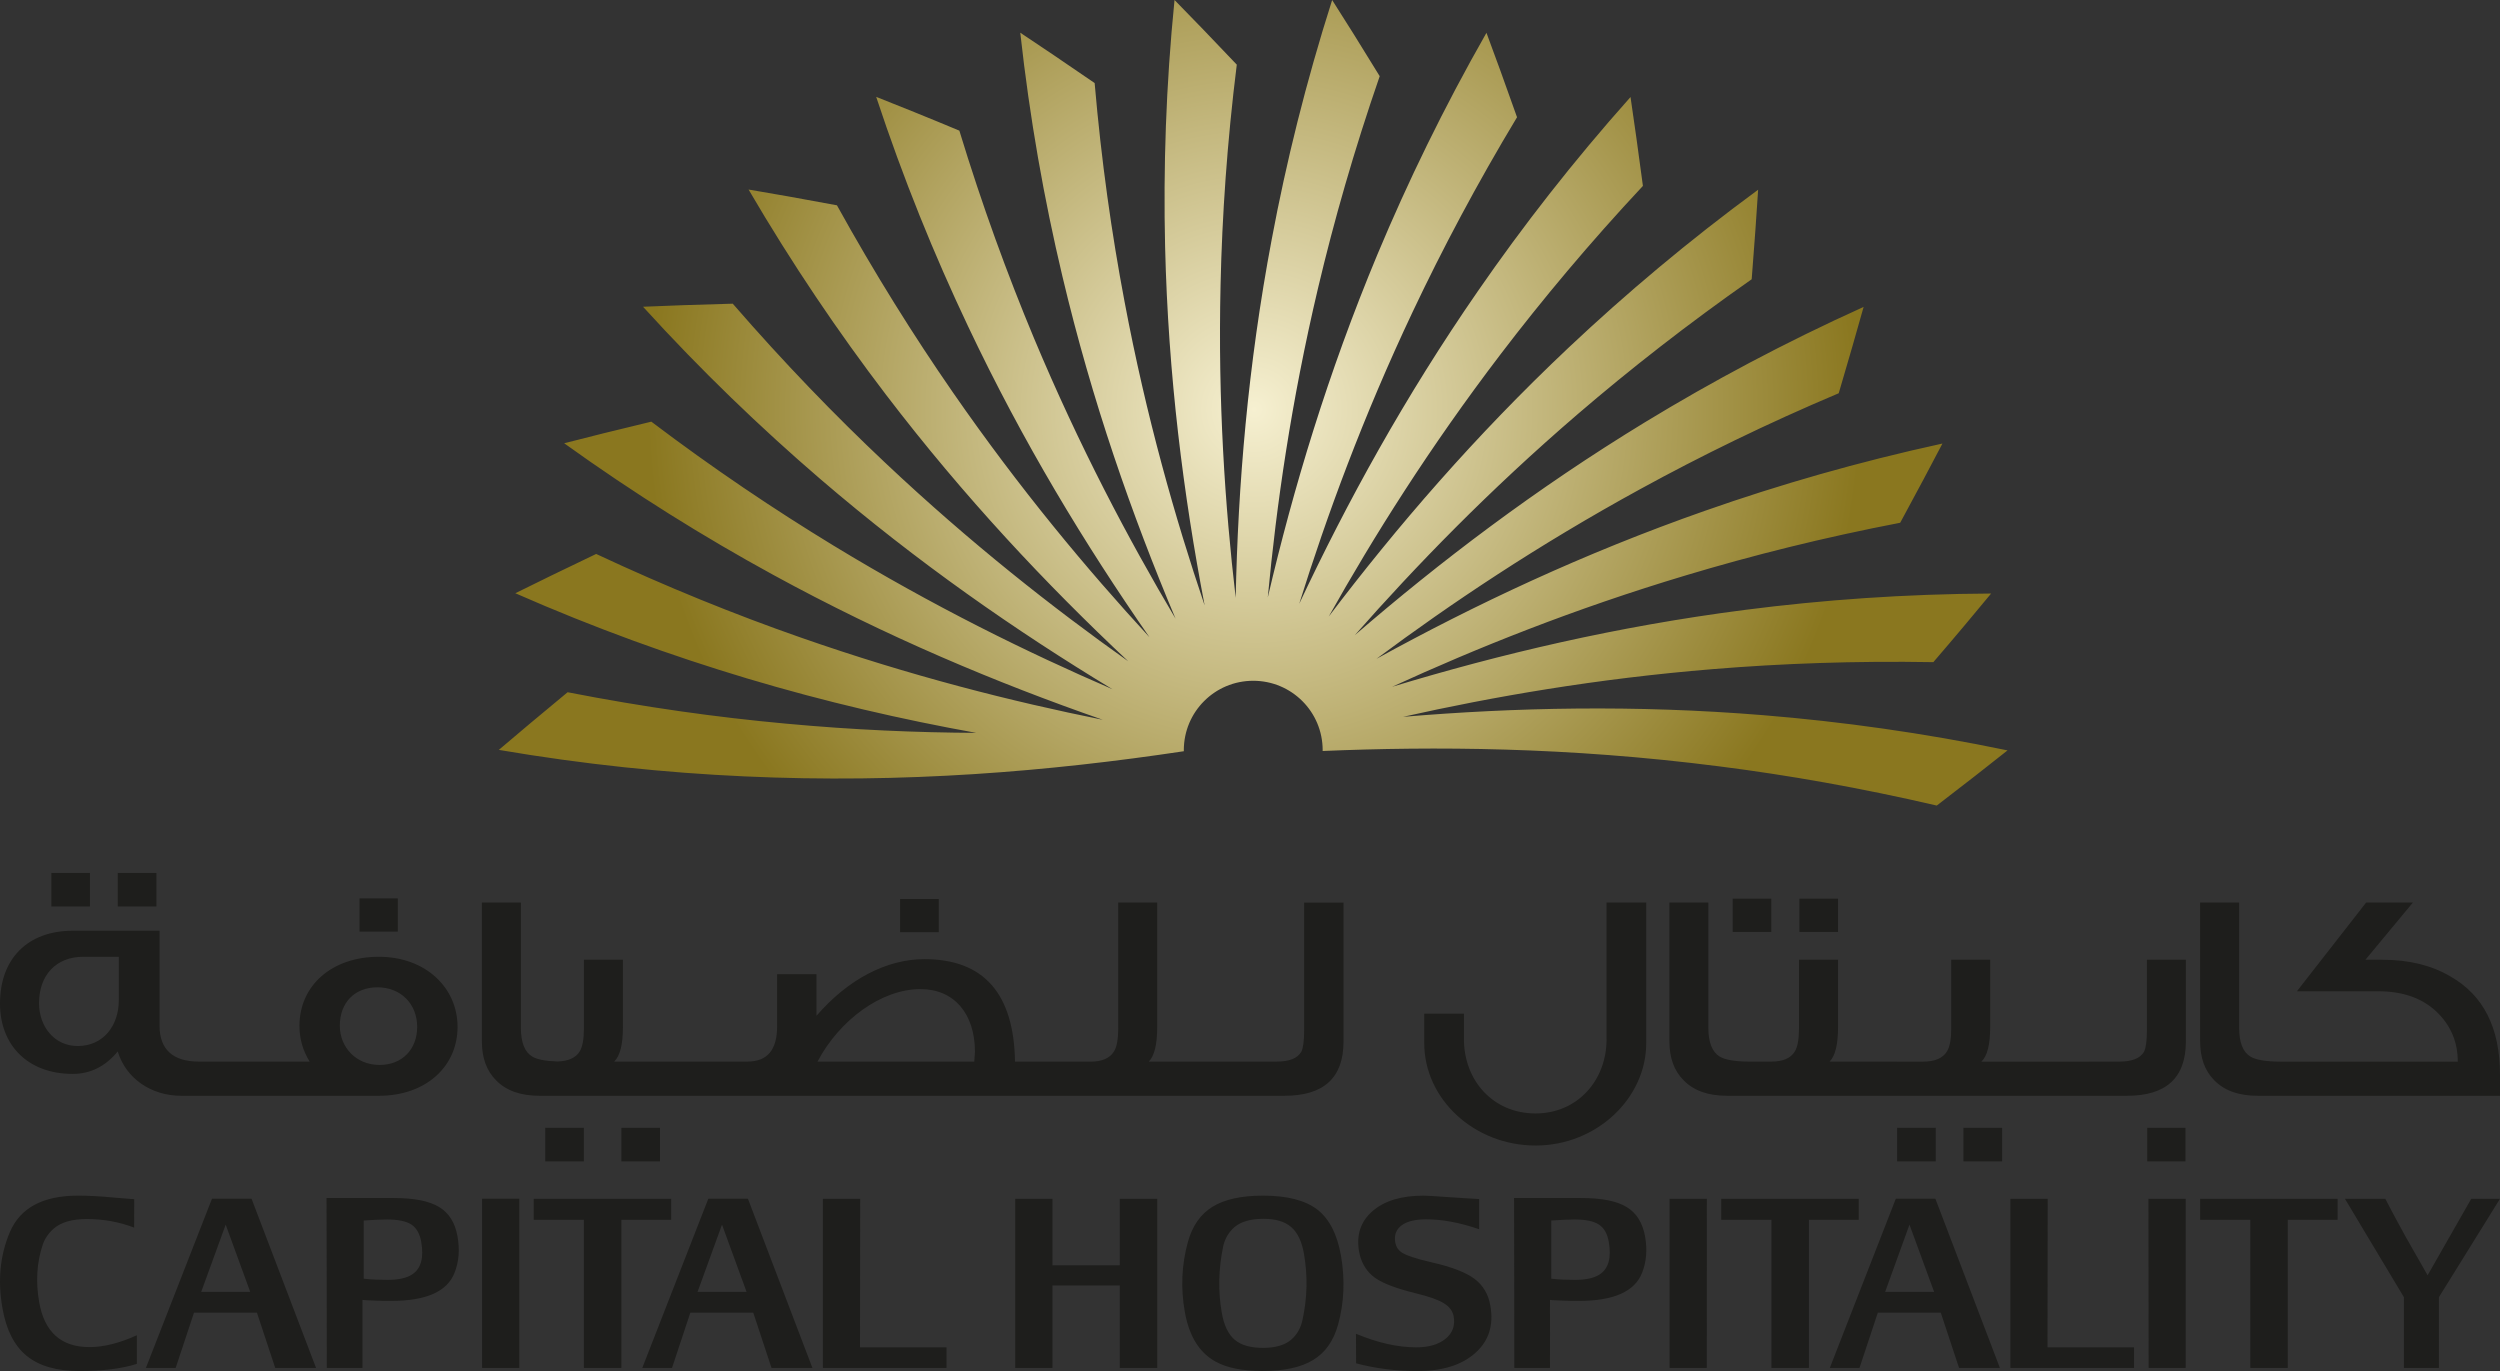
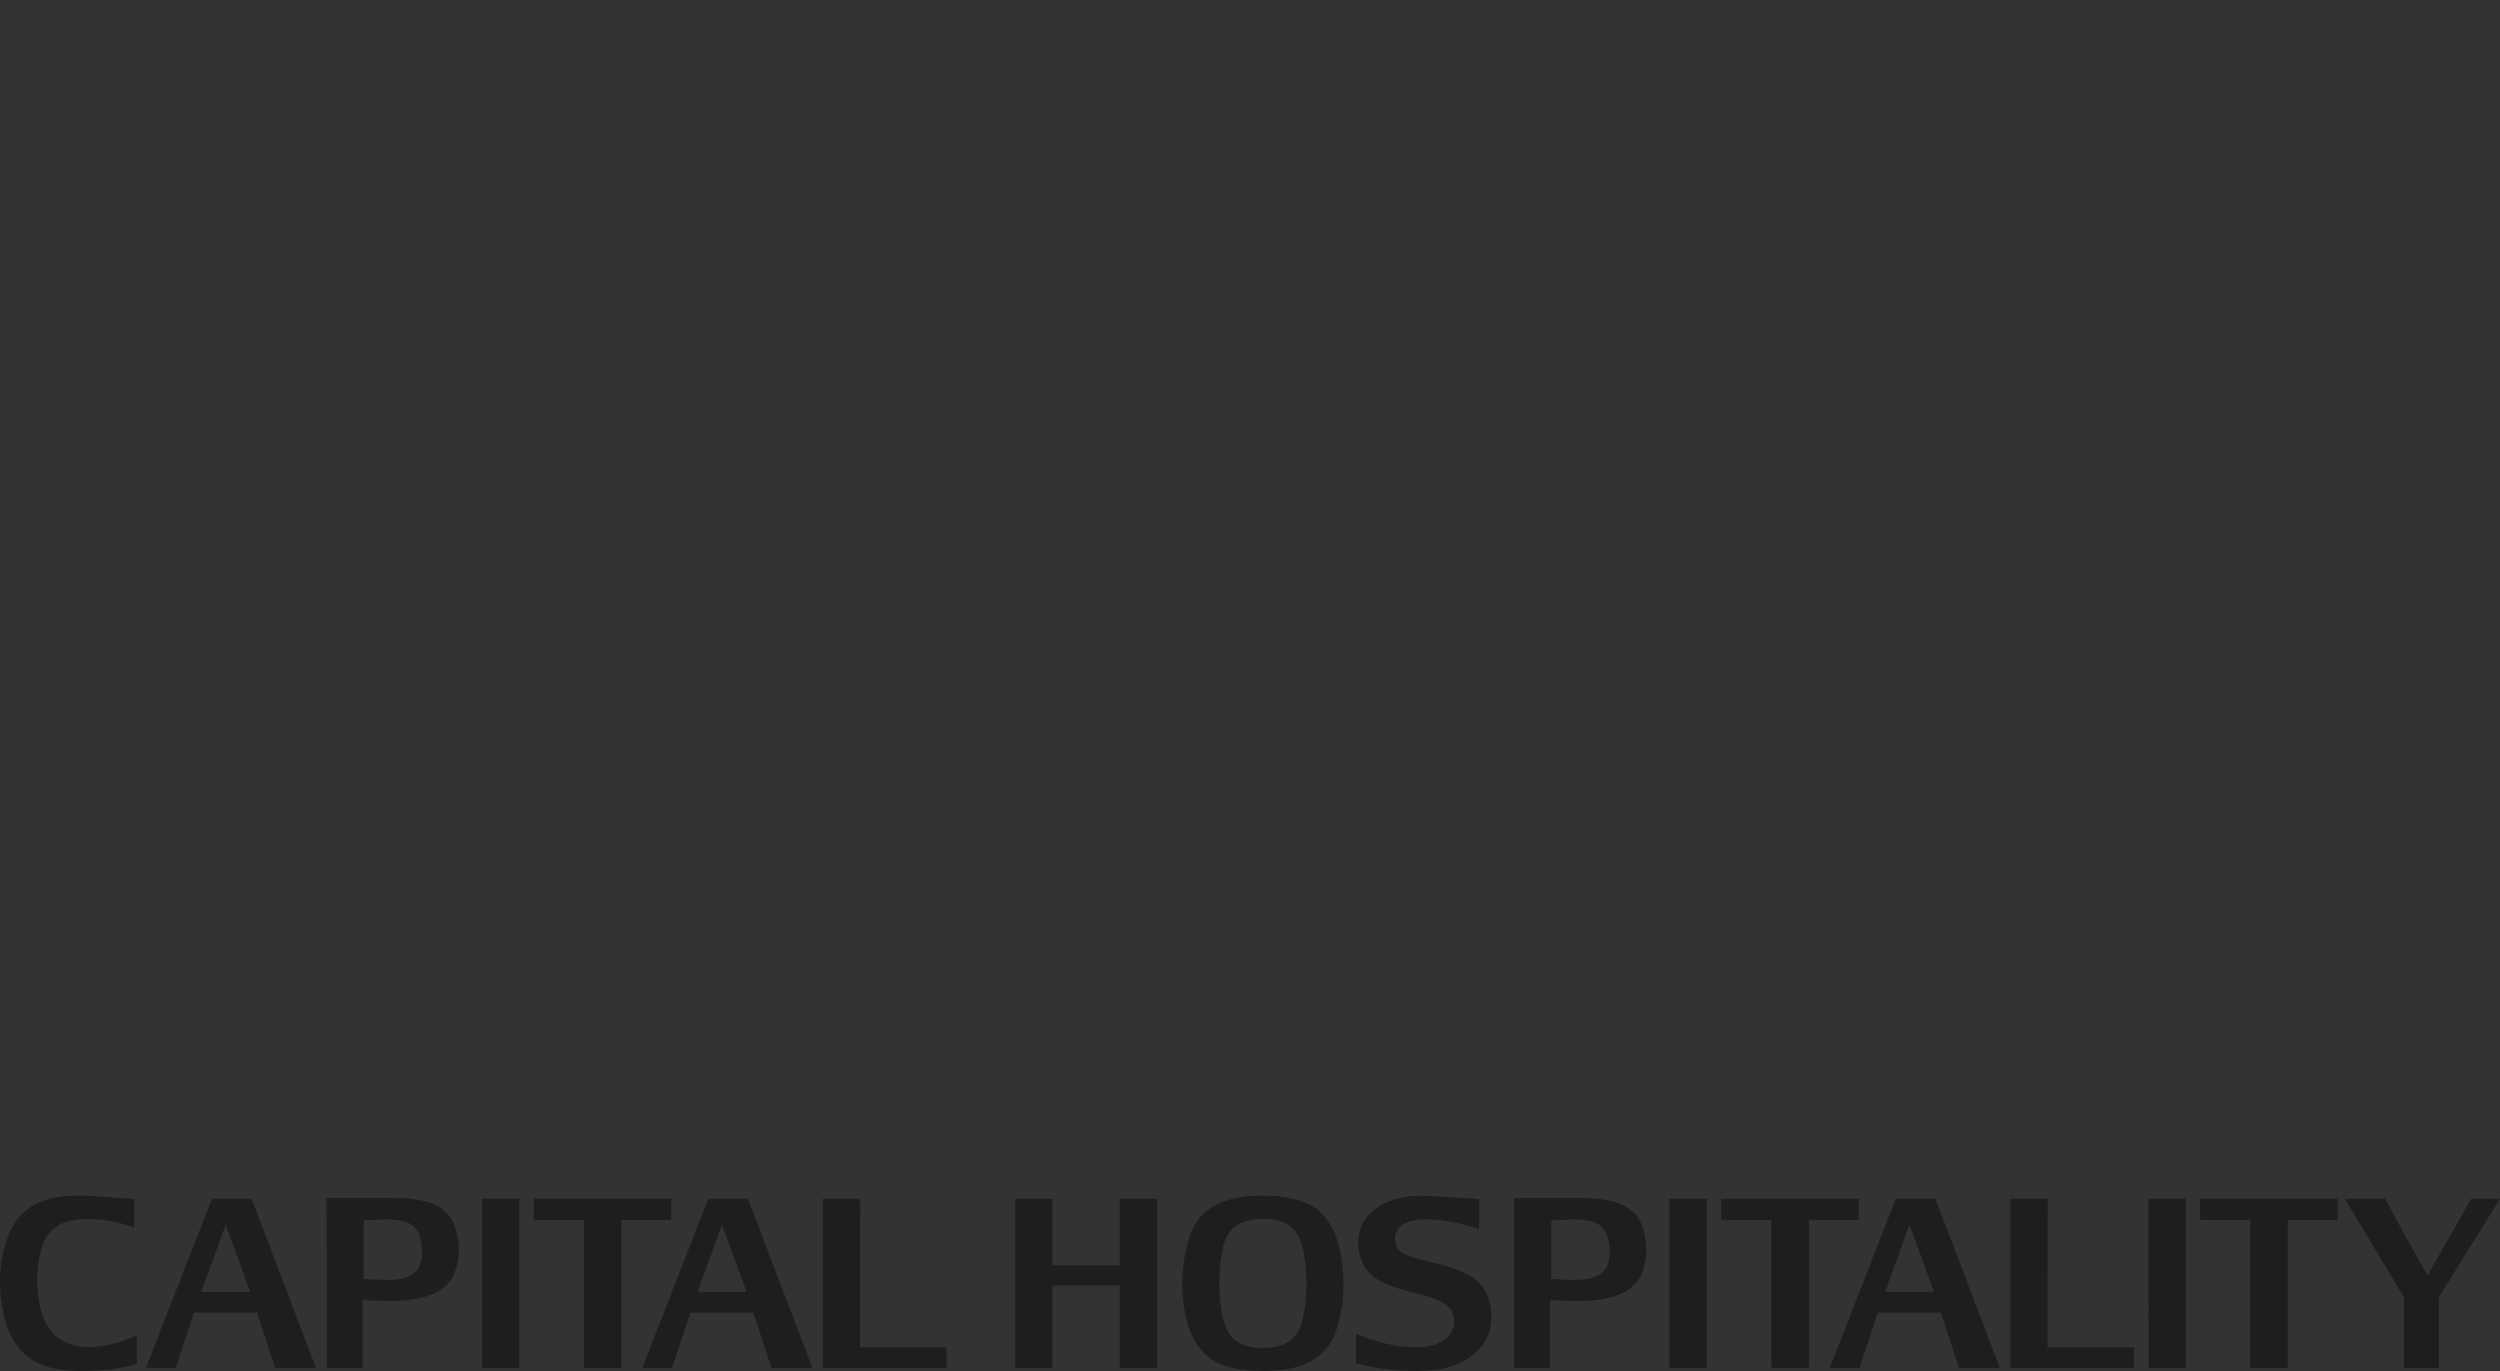
<svg xmlns="http://www.w3.org/2000/svg" xmlns:xlink="http://www.w3.org/1999/xlink" version="1.1" id="katman_1" x="0px" y="0px" width="147.438px" height="80.858px" viewBox="0 0 147.438 80.858" enable-background="new 0 0 147.438 80.858" xml:space="preserve">
  <rect x="0" y="0" width="147.438" height="80.858" fill="#333333" stroke="none" />
-   <path fill="#1E1E1C" d="M5.306,51.48H3.028v1.979h2.278V51.48z M9.224,51.48h-2.28v1.979h2.28V51.48z M23.462,52.982h-2.257v1.959  h2.257V52.982z M22.343,56.426c-2.756,0-4.683,1.677-4.683,4.08c0,0.76,0.207,1.468,0.602,2.102H11.73  c-1.556,0-2.321-0.74-2.321-2.117V54.89H4.291C1.639,54.89,0,56.534,0,59.184c0,2.455,1.639,4.15,4.291,4.15  c1.037,0,1.926-0.44,2.653-1.325c0.475,1.574,1.949,2.616,3.75,2.616h11.649c2.777,0,4.642-1.731,4.642-4.063  C26.985,58.247,25.097,56.426,22.343,56.426 M7.006,58.988c0,1.503-0.911,2.701-2.425,2.701c-1.388,0-2.279-1.165-2.279-2.526  c0-1.641,0.994-2.737,2.61-2.737h2.094V58.988z M22.385,62.805c-1.389,0-2.344-1.043-2.344-2.313c0-1.38,0.892-2.265,2.22-2.265  c1.388,0,2.342,0.991,2.342,2.335C24.603,61.869,23.733,62.805,22.385,62.805 M32.157,68.493h2.278v-1.979h-2.278V68.493z   M36.645,68.493h2.28v-1.979h-2.28V68.493z M55.364,53.017h-2.28v1.961h2.28V53.017z M76.913,60.756  c0,0.633-0.062,1.059-0.166,1.268c-0.228,0.393-0.704,0.584-1.468,0.584h-1.97v0.002h-5.56c0.33-0.336,0.498-1.01,0.498-2.049  v-7.333h-2.3v7.438c0,0.616-0.085,1.076-0.248,1.342c-0.25,0.405-0.705,0.602-1.39,0.602h-2.003v-0.002H59.86  c-0.062-4.01-1.844-6.042-5.344-6.042c-2.241,0-4.521,1.201-6.363,3.341v-2.455h-2.322v3.072c0,1.396-0.577,2.084-1.761,2.084  h-2.932v0.002h-4.921c0.352-0.336,0.52-1.01,0.52-2.049v-3.959h-2.301v4.064c0,0.616-0.084,1.076-0.248,1.342  c-0.234,0.38-0.676,0.572-1.297,0.593c-0.715-0.021-1.233-0.12-1.508-0.294c-0.437-0.263-0.663-0.828-0.663-1.694v-7.385h-2.302  v8.179c0,0.972,0.273,1.732,0.831,2.298c0.6,0.617,1.451,0.919,2.567,0.919h43.936c2.321,0,3.482-1.062,3.482-3.198v-8.195h-2.321  V60.756z M57.457,62.608h-9.244c1.286-2.437,3.751-4.275,6.073-4.275c1.968,0,3.212,1.43,3.212,3.711L57.457,62.608z M94.748,61.285  c0,2.456-1.74,4.381-4.188,4.381c-2.522,0-4.224-1.96-4.224-4.381v-1.502h-2.341v1.732c0,3.32,2.963,6.043,6.564,6.043  c3.609,0,6.528-2.793,6.528-6.043v-8.286h-2.341V61.285z M108.4,53h-2.281v1.96h2.281V53z M104.462,53h-2.278v1.96h2.278V53z   M111.883,68.493h2.278v-1.979h-2.278V68.493z M115.795,68.493h2.28v-1.979h-2.28V68.493z M126.615,60.752  c0,0.639-0.064,1.063-0.169,1.272c-0.228,0.393-0.701,0.584-1.471,0.584h-1.762v0.002h-6.36c0.353-0.336,0.519-1.01,0.519-2.049  v-3.959h-2.298v4.064c0,0.616-0.084,1.076-0.252,1.342c-0.248,0.405-0.724,0.602-1.409,0.602h-1.53v-0.002H107.9  c0.334-0.334,0.5-1.007,0.5-2.047v-3.959h-2.305v4.064c0,0.618-0.08,1.076-0.245,1.342c-0.247,0.409-0.706,0.6-1.389,0.6h-1.285  c-0.856,0-1.453-0.107-1.763-0.301c-0.43-0.263-0.663-0.828-0.663-1.694v-7.385h-2.297v8.179c0,0.972,0.271,1.732,0.833,2.298  c0.597,0.617,1.446,0.919,2.566,0.919h23.6c2.298,0,3.46-1.062,3.46-3.198v-4.824h-2.298V60.752z M126.634,68.493h2.256v-1.979  h-2.256V68.493z M144.495,57.574c-1.117-0.653-2.443-0.972-3.979-0.972h-1.015l2.799-3.374h-2.757l-4.081,5.231h4.788  c1.51,0,2.715,0.44,3.581,1.341c0.747,0.778,1.117,1.714,1.117,2.81h-10.451c-0.87,0-1.472-0.107-1.784-0.303  c-0.434-0.263-0.659-0.828-0.659-1.694v-7.385h-2.301v8.179c0,0.972,0.271,1.732,0.829,2.298c0.6,0.617,1.448,0.919,2.567,0.919  h14.289v-1.238C147.438,60.613,146.463,58.688,144.495,57.574" />
  <path fill="#1E1E1C" d="M2.312,76.802c-0.216-1.222-0.143-2.363,0.218-3.425c0.126-0.354,0.342-0.663,0.649-0.928  c0.429-0.371,1.075-0.556,1.934-0.556c0.992,0,1.926,0.17,2.799,0.506l0.004-1.674c-0.058-0.011-0.118-0.015-0.189-0.015L6.7,70.625  c-0.782-0.076-1.482-0.112-2.103-0.112c-2.069,0-3.406,0.719-4.018,2.157c-0.578,1.36-0.723,2.86-0.432,4.491  c0.222,1.277,0.701,2.209,1.429,2.802c0.729,0.597,1.764,0.894,3.115,0.894c1.374,0,2.502-0.143,3.38-0.422v-1.689  c-1.026,0.467-1.958,0.699-2.797,0.699C3.608,79.444,2.622,78.562,2.312,76.802 M12.501,70.697l-3.897,9.978h1.756l1.081-3.26h3.712  l1.079,3.26h2.408l-3.804-9.978H12.501z M11.866,76.19l1.444-3.967l1.447,3.967H11.866z M25.897,71.183  c-0.584-0.354-1.474-0.529-2.664-0.529h-3.976c0.008,0.037,0.016,10.021,0.016,10.021h2.105c0,0,0.004-3.988,0-4.012l0.177,0.016  c0.251,0.014,0.455,0.024,0.618,0.027c0.225,0.012,0.528,0.014,0.915,0.014c2.046,0,3.288-0.551,3.718-1.656  c0.258-0.645,0.316-1.359,0.177-2.14C26.842,72.114,26.48,71.535,25.897,71.183 M24.298,75.166  c-0.323,0.209-0.806,0.315-1.442,0.315c-0.259,0-0.488-0.006-0.689-0.014c-0.241-0.013-0.453-0.025-0.636-0.048  c-0.075-0.009-0.052-0.012-0.081-0.012v-3.427c0.569-0.037,1.026-0.061,1.378-0.061c0.65,0,1.129,0.1,1.433,0.299  c0.301,0.196,0.493,0.539,0.581,1.019C25.007,74.183,24.828,74.827,24.298,75.166 M28.429,80.675h2.196v-9.98h-2.196V80.675z   M39.584,71.937v-1.238h-8.107v1.238h2.958v8.738h2.211c-0.005-0.078-0.005-8.675,0-8.738H39.584z M50.73,70.698h-2.2v9.977h7.292  V79.46h-5.104L50.73,70.698z M66.038,74.618h-3.97v-3.92h-2.196v9.977h2.196V75.81h3.97v4.865h2.211v-9.977h-2.211V74.618z   M77.684,71.33c-0.71-0.542-1.773-0.817-3.198-0.817c-1.28,0-2.273,0.221-2.979,0.656c-0.702,0.434-1.187,1.126-1.449,2.068  c-0.37,1.344-0.433,2.715-0.186,4.113c0.04,0.233,0.087,0.441,0.136,0.621c0.301,1.094,0.856,1.869,1.668,2.322  c0.67,0.376,1.594,0.561,2.779,0.561c1.289,0,2.281-0.215,2.992-0.651c0.712-0.433,1.198-1.122,1.464-2.073  c0.363-1.311,0.418-2.675,0.173-4.08C78.861,72.783,78.394,71.878,77.684,71.33 M76.811,77.86c-0.103,0.469-0.321,0.848-0.654,1.141  c-0.373,0.326-0.933,0.49-1.672,0.49c-0.741,0-1.297-0.161-1.673-0.482c-0.377-0.322-0.63-0.851-0.758-1.594  c-0.222-1.254-0.195-2.559,0.082-3.907c0.101-0.458,0.325-0.837,0.669-1.141c0.387-0.325,0.958-0.487,1.712-0.487  c0.71,0,1.258,0.16,1.629,0.485c0.377,0.323,0.629,0.849,0.755,1.573C77.13,75.238,77.1,76.547,76.811,77.86 M86.952,75.414  c-0.512-0.38-1.343-0.698-2.501-0.963c-0.948-0.216-1.555-0.421-1.825-0.614c-0.181-0.13-0.297-0.32-0.341-0.57  c-0.074-0.422,0.05-0.754,0.369-0.998c0.32-0.24,0.806-0.359,1.452-0.359c0.959,0,2.002,0.195,3.126,0.585v-1.782l-0.998-0.059  l-1.118-0.075c-0.599-0.043-0.991-0.065-1.176-0.065c-1.301,0-2.302,0.305-2.998,0.914c-0.698,0.608-0.961,1.403-0.79,2.383  c0.102,0.567,0.35,1.037,0.754,1.4c0.432,0.395,1.305,0.75,2.611,1.066c0.764,0.187,1.31,0.379,1.634,0.582  c0.329,0.201,0.522,0.461,0.579,0.777c0.096,0.541-0.063,0.979-0.474,1.315c-0.411,0.34-0.99,0.509-1.73,0.509  c-1.099,0-2.284-0.27-3.558-0.801l0.009,1.744c1.137,0.302,2.343,0.455,3.619,0.455c1.483,0,2.622-0.359,3.413-1.068  c0.795-0.71,1.09-1.639,0.886-2.782C87.779,76.325,87.462,75.796,86.952,75.414 M145.743,70.698l-2.574,4.512l-1.27-2.229  c-0.618-1.108-1.225-2.283-1.225-2.283h-2.382l3.479,5.804v4.173h2.065v-4.173l3.601-5.804H145.743z M41.772,70.697l-3.894,9.978  h1.754l1.081-3.26h3.711l1.077,3.26h2.412l-3.803-9.978H41.772z M41.138,76.19l1.442-3.967l1.45,3.967H41.138z M111.805,70.697  l-3.892,9.978h1.75l1.082-3.26h3.713l1.078,3.26h2.409l-3.804-9.978H111.805z M111.176,76.19l1.436-3.967l1.454,3.967H111.176z   M120.763,70.698h-2.201v9.977h7.293V79.46h-5.103L120.763,70.698z M126.715,80.675h2.186v-9.977h-2.197L126.715,80.675z   M109.619,71.937v-1.238h-8.11v1.238h2.96v8.738h2.212c-0.004-0.078-0.004-8.675,0-8.738H109.619z M129.753,71.937h2.959v8.738  h2.209c-0.003-0.078-0.003-8.675,0-8.738h2.94v-1.238h-8.108V71.937z M95.93,71.183c-0.583-0.354-1.471-0.529-2.664-0.529h-3.974  c0.006,0.037,0.014,10.021,0.014,10.021h2.104c0,0,0.006-3.988,0-4.012l0.181,0.016c0.249,0.014,0.455,0.024,0.619,0.027  c0.227,0.012,0.529,0.014,0.913,0.014c2.045,0,3.287-0.551,3.719-1.656c0.257-0.645,0.313-1.359,0.178-2.14  C96.874,72.114,96.513,71.535,95.93,71.183 M94.332,75.166c-0.324,0.209-0.805,0.315-1.441,0.315c-0.259,0-0.49-0.006-0.69-0.014  c-0.239-0.013-0.449-0.025-0.635-0.048c-0.075-0.009-0.054-0.012-0.081-0.012v-3.427c0.568-0.037,1.027-0.061,1.377-0.061  c0.652,0,1.132,0.1,1.431,0.299c0.307,0.196,0.502,0.539,0.585,1.019C95.043,74.183,94.861,74.827,94.332,75.166 M98.462,80.675  h2.197l0.003-9.977h-2.2V80.675z" />
  <g>
    <defs>
      <path id="SVGID_1_" d="M68.712,14.544c0.182,7.625,1.083,14.642,2.333,21.165c-1.745-5.169-3.443-11.116-4.726-17.927    c-0.757-3.995-1.367-8.287-1.762-12.884c-1.708-1.176-3.192-2.175-4.386-2.969c0.559,5.082,1.412,9.845,2.479,14.343    c1.759,7.423,4.105,14.1,6.68,20.217c-2.782-4.691-5.675-10.154-8.353-16.551c-1.564-3.748-3.054-7.818-4.399-12.233    c-1.913-0.8-3.574-1.466-4.905-1.993c1.603,4.853,3.429,9.334,5.41,13.514c3.251,6.873,6.922,12.91,10.707,18.354    c-3.688-4.005-7.648-8.743-11.582-14.423c-2.313-3.34-4.615-7.012-6.849-11.049c-2.033-0.383-3.797-0.69-5.212-0.93    c2.58,4.412,5.295,8.415,8.099,12.093c4.616,6.048,9.46,11.195,14.291,15.728c-4.44-3.152-9.296-6.96-14.326-11.701    c-2.959-2.786-5.972-5.901-8.997-9.388c-2.071,0.055-3.86,0.117-5.291,0.181c3.437,3.778,6.928,7.128,10.434,10.143    c5.773,4.956,11.581,8.981,17.25,12.413c-4.998-2.161-10.539-4.875-16.445-8.467c-3.472-2.114-7.073-4.53-10.75-7.312    c-2.016,0.483-3.754,0.915-5.14,1.274c4.149,2.983,8.26,5.537,12.316,7.754c6.672,3.648,13.193,6.377,19.449,8.554    c-5.334-1.074-11.319-2.576-17.846-4.862c-3.832-1.339-7.854-2.962-12.032-4.918c-1.874,0.893-3.483,1.68-4.767,2.317    c4.679,2.056,9.232,3.696,13.66,5.022c4.652,1.393,9.163,2.428,13.524,3.213c-3.501-0.019-7.246-0.174-11.227-0.545    c-4.049-0.369-8.342-0.967-12.873-1.852c-1.598,1.318-2.966,2.471-4.058,3.4c5.037,0.859,9.852,1.352,14.472,1.562    c9.441,0.438,18.039-0.297,25.927-1.483c0-0.02-0.001-0.037-0.001-0.061c0-2.264,1.829-4.094,4.093-4.094    c2.267,0,4.096,1.83,4.096,4.094c0,0.02-0.003,0.033-0.003,0.047c6.561-0.273,14.396-0.248,23.426,0.911    c4.024,0.513,8.293,1.261,12.786,2.306h0.009c1.646-1.261,3.056-2.363,4.172-3.252c-4.995-1.039-9.793-1.699-14.4-2.076    c-7.584-0.619-14.649-0.457-21.249,0.097c5.31-1.188,11.39-2.251,18.28-2.815c4.05-0.332,8.382-0.49,12.993-0.41    c1.35-1.568,2.495-2.942,3.408-4.047c-5.108,0.026-9.935,0.375-14.521,0.965c-7.563,0.974-14.449,2.608-20.805,4.535    c4.961-2.275,10.697-4.586,17.337-6.576c3.89-1.168,8.095-2.226,12.627-3.098c0.99-1.822,1.827-3.402,2.492-4.672    c-4.992,1.088-9.641,2.432-14.002,3.965c-7.18,2.518-13.568,5.537-19.377,8.732c4.37-3.252,9.492-6.69,15.558-10.01    c3.562-1.951,7.455-3.859,11.704-5.653c0.592-1.987,1.079-3.712,1.468-5.091c-4.657,2.104-8.923,4.385-12.876,6.79    c-6.494,3.958-12.115,8.238-17.132,12.57c3.601-4.086,7.891-8.518,13.134-13.026c3.083-2.648,6.493-5.32,10.273-7.965    c0.166-2.066,0.288-3.851,0.38-5.281c-4.119,3.025-7.818,6.148-11.181,9.317c-5.536,5.222-10.141,10.577-14.144,15.856    c2.666-4.745,5.946-9.974,10.134-15.467c2.466-3.233,5.246-6.56,8.396-9.93c-0.271-2.054-0.522-3.827-0.731-5.242    c-3.397,3.812-6.367,7.633-8.996,11.438c-4.328,6.258-7.724,12.453-10.543,18.449c1.627-5.192,3.747-10.993,6.7-17.238    c1.738-3.675,3.767-7.506,6.146-11.458c-0.688-1.956-1.304-3.635-1.803-4.979c-2.53,4.439-4.642,8.797-6.425,13.058    c-2.929,7.023-4.962,13.79-6.472,20.244c0.508-5.422,1.377-11.531,2.968-18.261c0.934-3.949,2.124-8.121,3.633-12.482    c-1.082-1.77-2.031-3.284-2.804-4.492c-1.551,4.867-2.711,9.563-3.563,14.109c-1.411,7.472-1.99,14.518-2.126,21.145    c-0.632-5.41-1.051-11.566-0.892-18.479c0.091-4.056,0.385-8.384,0.956-12.964C71.515,2.308,70.272,1.022,69.268,0    C68.757,5.085,68.605,9.92,68.712,14.544" />
    </defs>
    <clipPath id="SVGID_2_">
      <use xlink:href="#SVGID_1_" overflow="visible" />
    </clipPath>
    <radialGradient id="SVGID_3_" cx="-564.993" cy="3500.061" r="1" gradientTransform="matrix(35.661 0 0 -35.661 20222.293 124840.547)" gradientUnits="userSpaceOnUse">
      <stop offset="0" style="stop-color:#F6F0D1" />
      <stop offset="1" style="stop-color:#8A771F" />
    </radialGradient>
-     <rect x="29.418" y="0" clip-path="url(#SVGID_2_)" fill="url(#SVGID_3_)" width="88.977" height="47.508" />
  </g>
</svg>